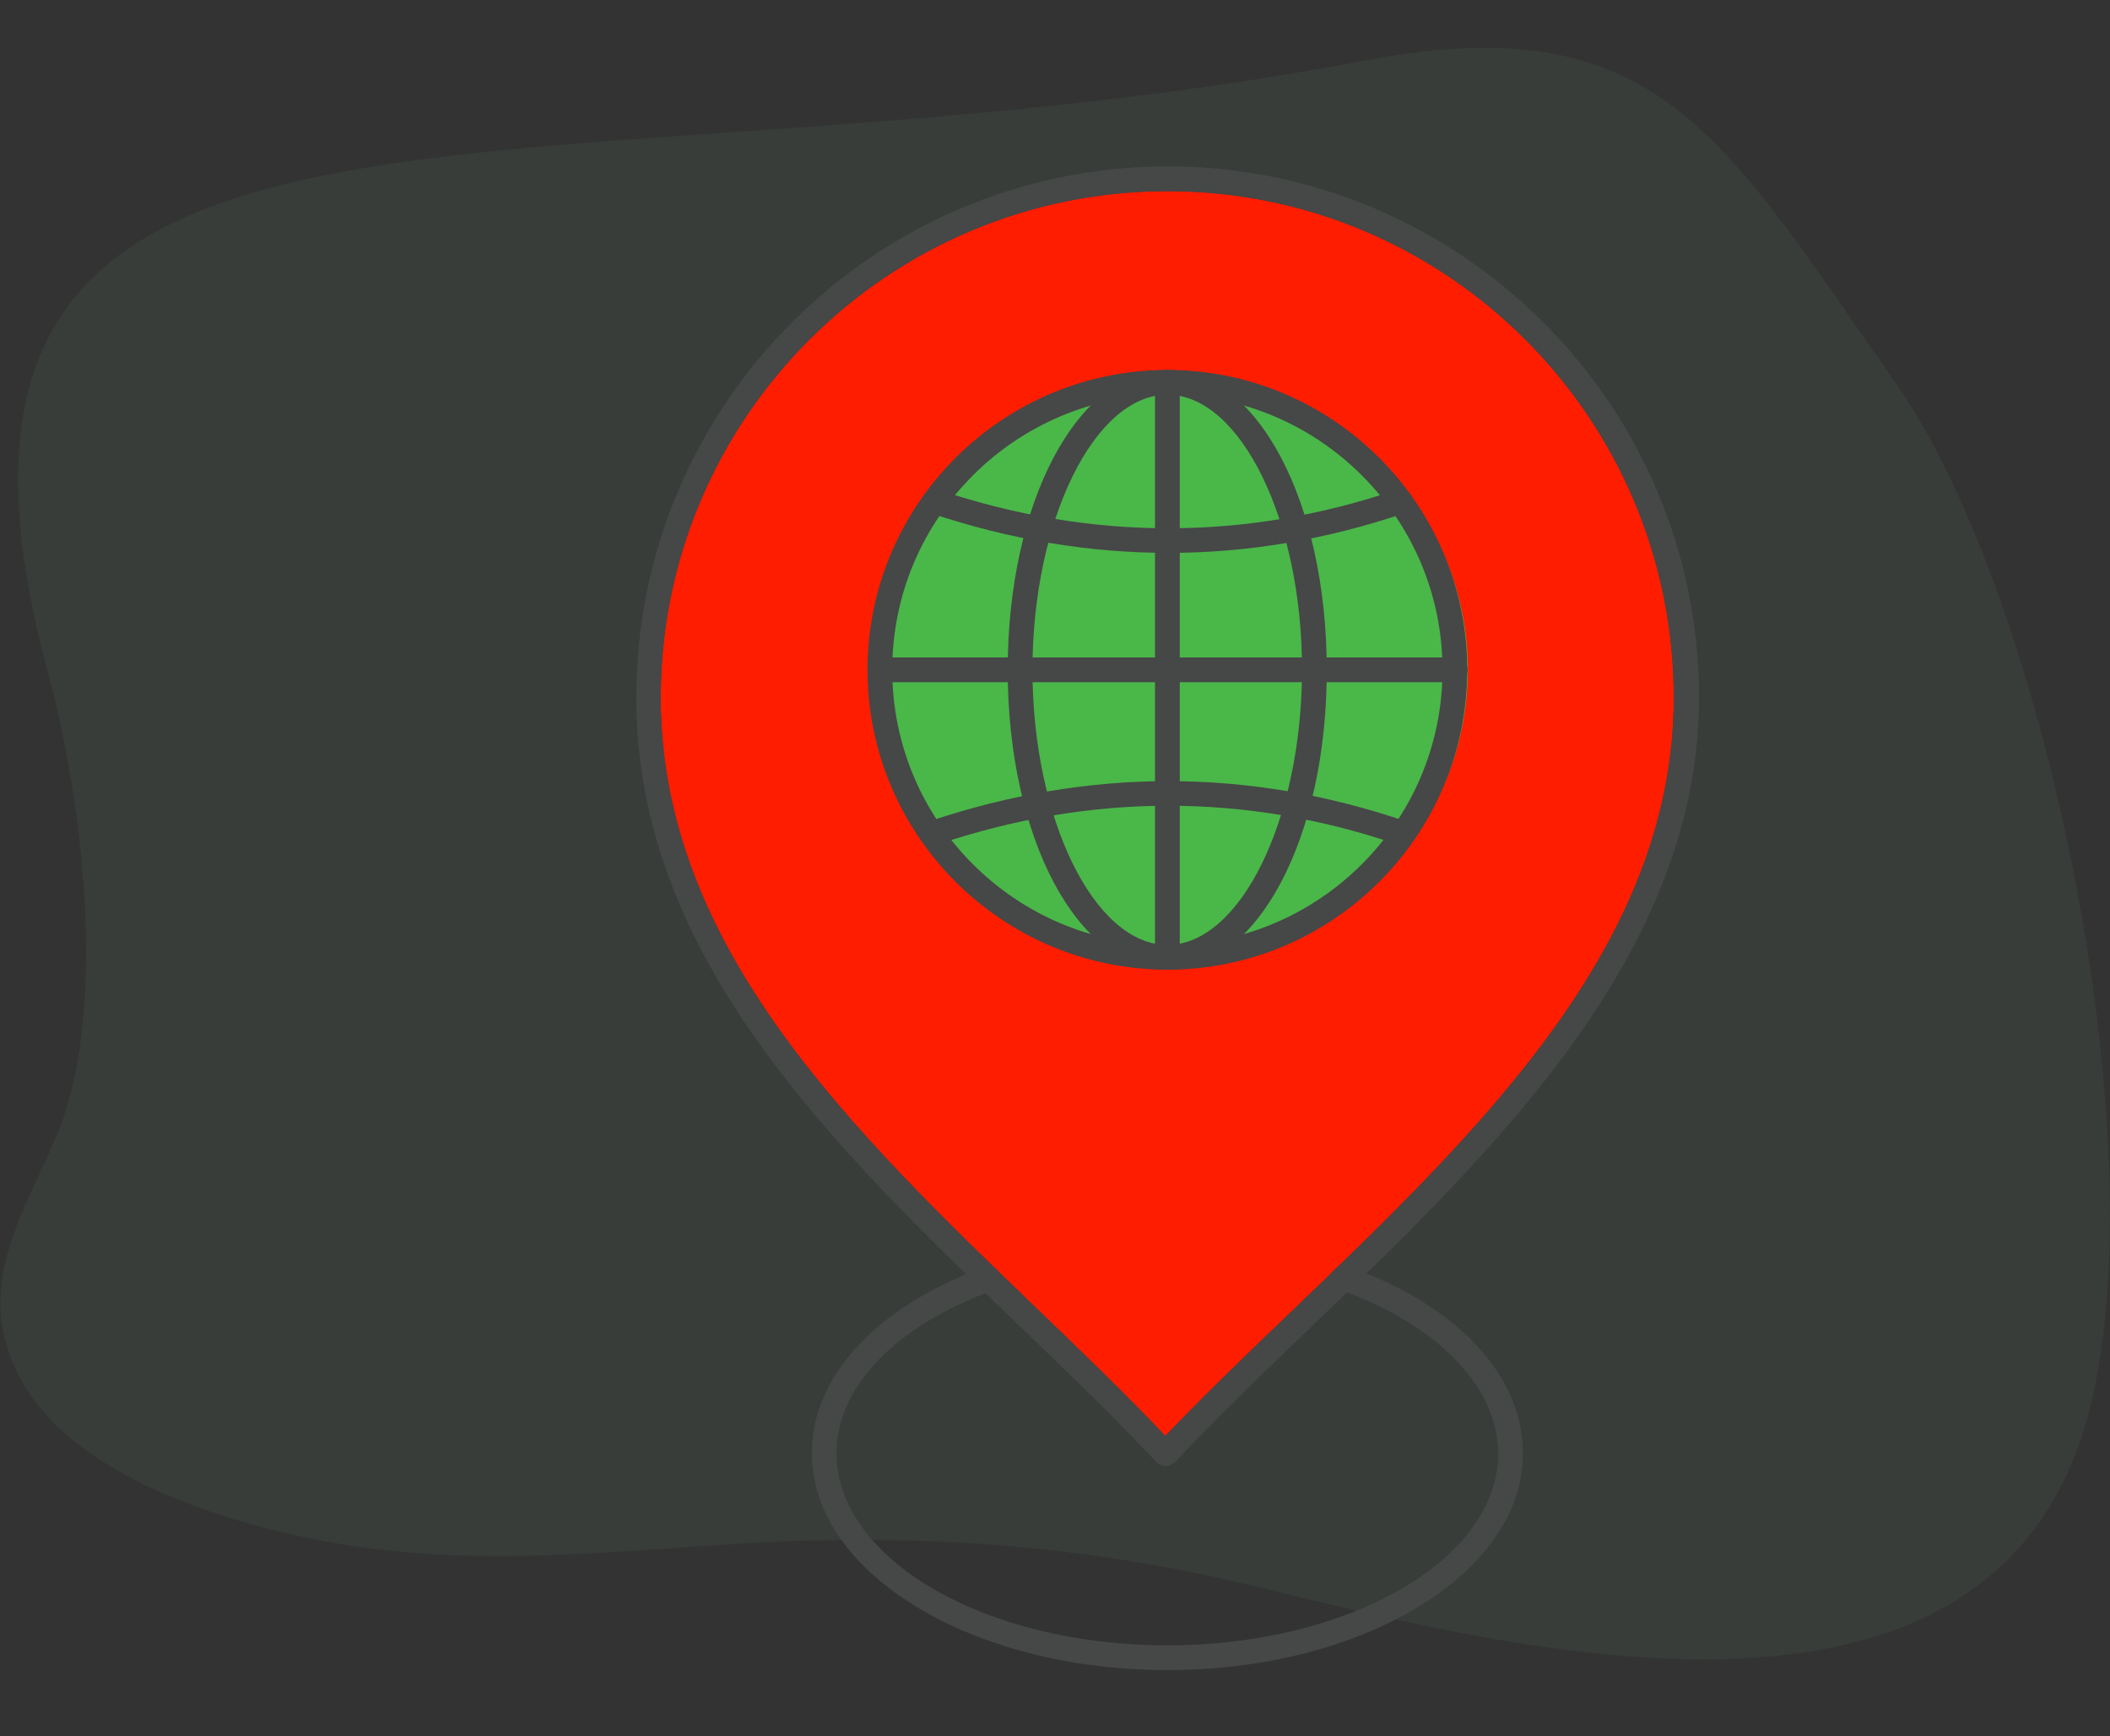
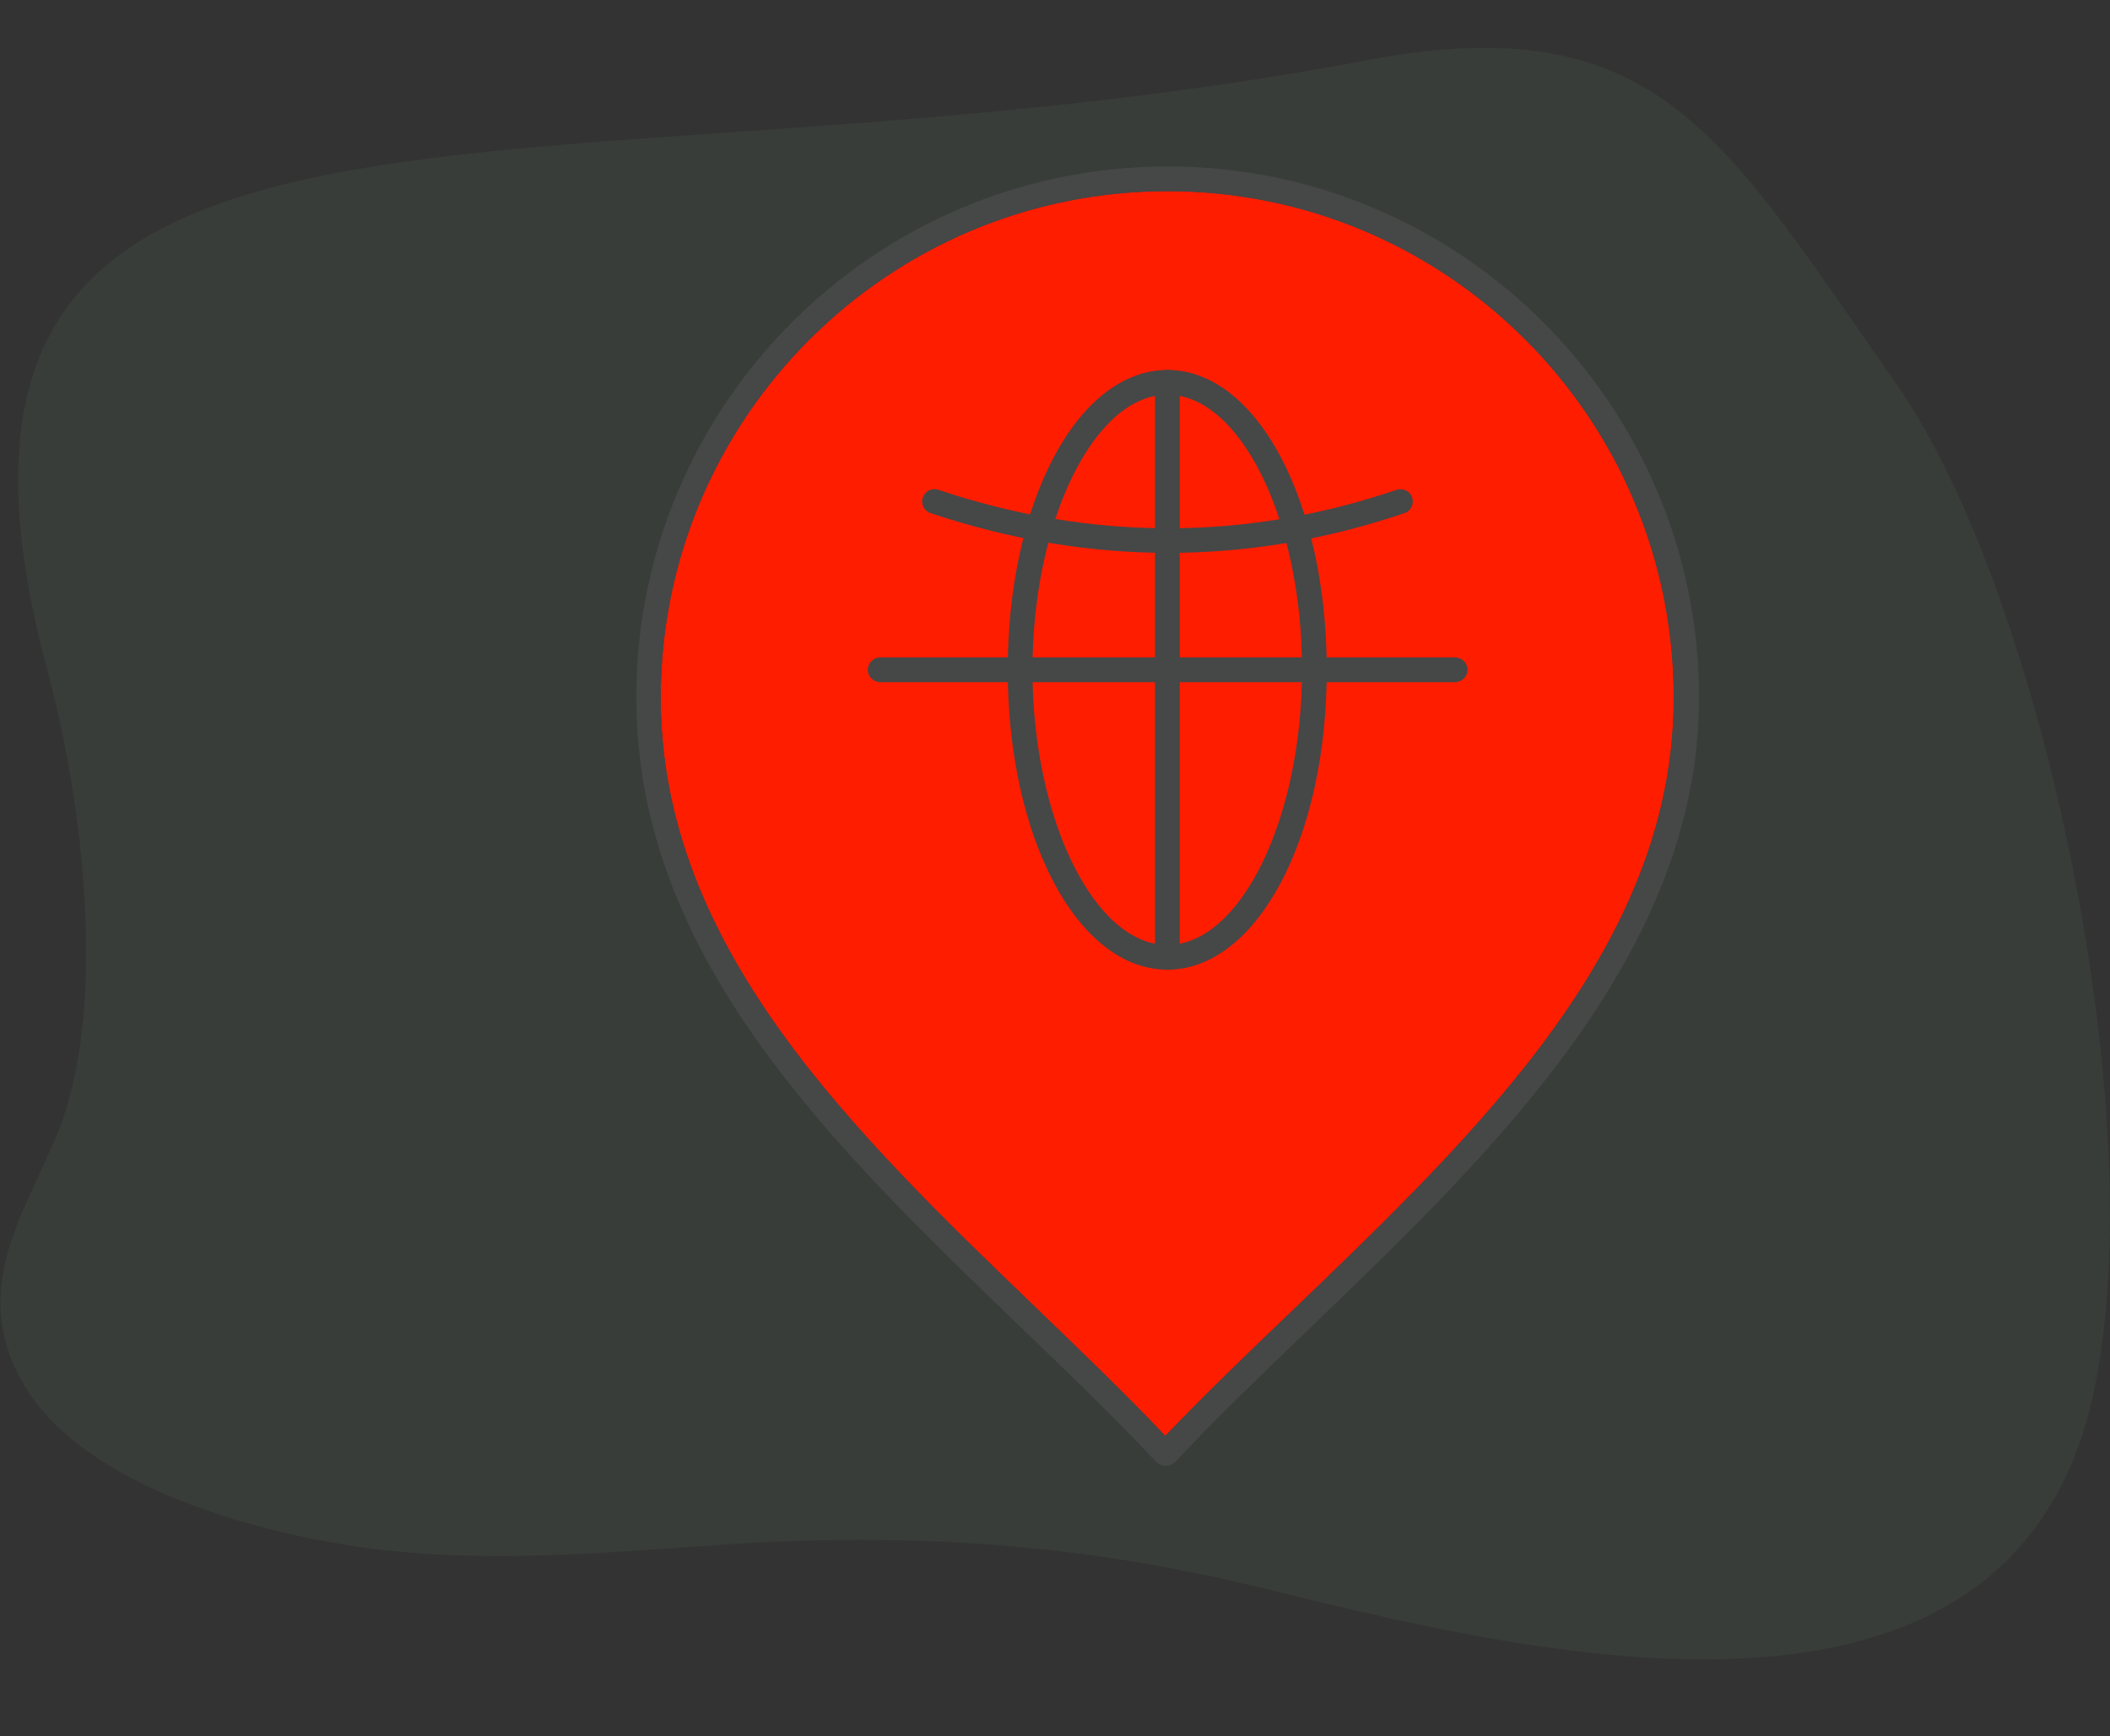
<svg xmlns="http://www.w3.org/2000/svg" version="1.1" id="_x34_4583e6e-3c87-4cd0-878b-9f64620e8dae" x="0px" y="0px" viewBox="0 0 716.3 589.4" style="enable-background:new 0 0 716.3 589.4;" xml:space="preserve">
  <rect x="0" y="0" width="716.3" height="589.4" fill="#333333" stroke="none" />
  <style type="text/css">
	.st0{opacity:0.1;fill:#669D70;enable-background:new    ;}
	.st1{fill:#FF1D00;}
	.st2{fill:#FFFFFF;}
	.st3{fill:#4AB749;}
	.st4{fill:#464747;}
</style>
  <title>order confirmed</title>
  <path class="st0" d="M708.4,482.2c-34.1,119.4-194.6,77.7-280.9,56.7C367.1,524.1,309,520.2,247,524.3c-42.8,2.9-86.2,7.1-128.9,0.3  C82.4,518.9,27,503.3,7.7,469.4c-18.2-32,0.7-57.4,12-85.1c17.1-42.6,8.2-112.8-3.3-155.5C-45.3,1.2,180,74.2,463.8,20.5  C563.1,1.7,585,46.7,643.4,129.8C695.3,203.8,733.4,392.9,708.4,482.2z" />
  <path class="st1" d="M396.3,64.9c-94.8,0-172,77.1-172,172c0,84.4,64.9,146.9,127.7,207.4c15.4,14.8,29.9,28.8,43.6,43.2  c13.4-14,27.8-27.9,43.1-42.5c63.7-61.2,129.5-124.4,129.5-208C568.3,142,491.2,64.9,396.3,64.9z" />
-   <circle class="st2" cx="399.1" cy="225.7" r="97.8" />
-   <circle class="st3" cx="400.5" cy="227.4" r="97.8" />
  <g>
-     <path class="st4" d="M396.3,567c-66.6,0-120.7-33-120.7-73.6c0-26.2,21.9-49.8,58.6-63.2c2.2-0.8,4.6,0.3,5.4,2.5s-0.3,4.6-2.5,5.4   c-33.2,12.1-53.1,32.8-53.1,55.3c0,36,50.4,65.2,112.3,65.2s112.3-29.3,112.3-65.2c0-22.4-20.6-43.7-53.9-55.6   c-2.2-0.8-3.3-3.2-2.5-5.4c0.8-2.2,3.2-3.3,5.4-2.5c37.2,13.3,59.4,37,59.4,63.5C517.1,534,462.9,567,396.3,567z" />
-   </g>
+     </g>
  <path class="st4" d="M395.7,497.7L395.7,497.7c-1.2,0-2.3-0.5-3.1-1.3c-14.4-15.3-29.9-30.3-46.4-46.1  C282.2,388.6,216,324.8,216,236.8c0-99.4,80.9-180.3,180.4-180.3c99.4,0,180.4,80.9,180.4,180.3c0,87.2-70.2,154.6-132.1,214.1  c-16.3,15.7-31.8,30.5-45.8,45.5C398,497.2,396.9,497.7,395.7,497.7z M396.3,64.9c-94.8,0-172,77.1-172,172  c0,84.4,64.9,146.9,127.7,207.4c15.4,14.8,29.9,28.8,43.6,43.2c13.4-14,27.8-27.9,43.1-42.5c63.7-61.2,129.5-124.4,129.5-208  C568.3,142,491.2,64.9,396.3,64.9z" />
  <g>
-     <path class="st4" d="M396.3,329.2c-56.1,0-101.8-45.7-101.8-101.8s45.7-101.8,101.8-101.8s101.8,45.7,101.8,101.8   C498.1,283.5,452.5,329.2,396.3,329.2z M396.3,134c-51.5,0-93.4,41.9-93.4,93.4s41.9,93.4,93.4,93.4s93.4-41.9,93.4-93.4   C489.7,175.9,447.8,134,396.3,134z" />
-   </g>
+     </g>
  <g>
    <path class="st4" d="M396.3,329.2c-30.4,0-54.2-44.7-54.2-101.8s23.8-101.8,54.2-101.8c30.4,0,54.1,44.7,54.1,101.8   C450.5,284.5,426.7,329.2,396.3,329.2z M396.3,134c-24.8,0-45.8,42.8-45.8,93.4s21,93.4,45.8,93.4S442,278,442,227.4   C442.1,176.8,421.1,134,396.3,134z" />
  </g>
  <g>
    <path class="st4" d="M493.9,231.6H298.8c-2.3,0-4.2-1.9-4.2-4.2s1.9-4.2,4.2-4.2H494c2.3,0,4.2,1.9,4.2,4.2   S496.3,231.6,493.9,231.6z" />
  </g>
  <g>
    <path class="st4" d="M396.3,329.2c-2.3,0-4.2-1.9-4.2-4.2V129.8c0-2.3,1.9-4.2,4.2-4.2c2.3,0,4.2,1.9,4.2,4.2V325   C400.5,327.3,398.7,329.2,396.3,329.2z" />
  </g>
  <g>
    <path class="st4" d="M396.6,187.7c-26.9,0-53.8-4.5-80.7-13.5c-2.2-0.7-3.4-3.1-2.6-5.3c0.7-2.2,3.1-3.4,5.3-2.6   c51.9,17.4,104.3,17.4,155.5,0c2.2-0.7,4.6,0.4,5.3,2.6c0.7,2.2-0.4,4.6-2.6,5.3C450.3,183.2,423.5,187.7,396.6,187.7z" />
  </g>
  <g>
-     <path class="st4" d="M475.4,286.8c-0.4,0-0.9-0.1-1.3-0.2c-51.2-17.4-103.5-17.4-155.5,0c-2.2,0.7-4.6-0.4-5.3-2.6   c-0.7-2.2,0.4-4.6,2.6-5.3c53.8-18,107.9-18,160.9,0c2.2,0.7,3.4,3.1,2.6,5.3C478.8,285.7,477.2,286.8,475.4,286.8z" />
-   </g>
+     </g>
</svg>